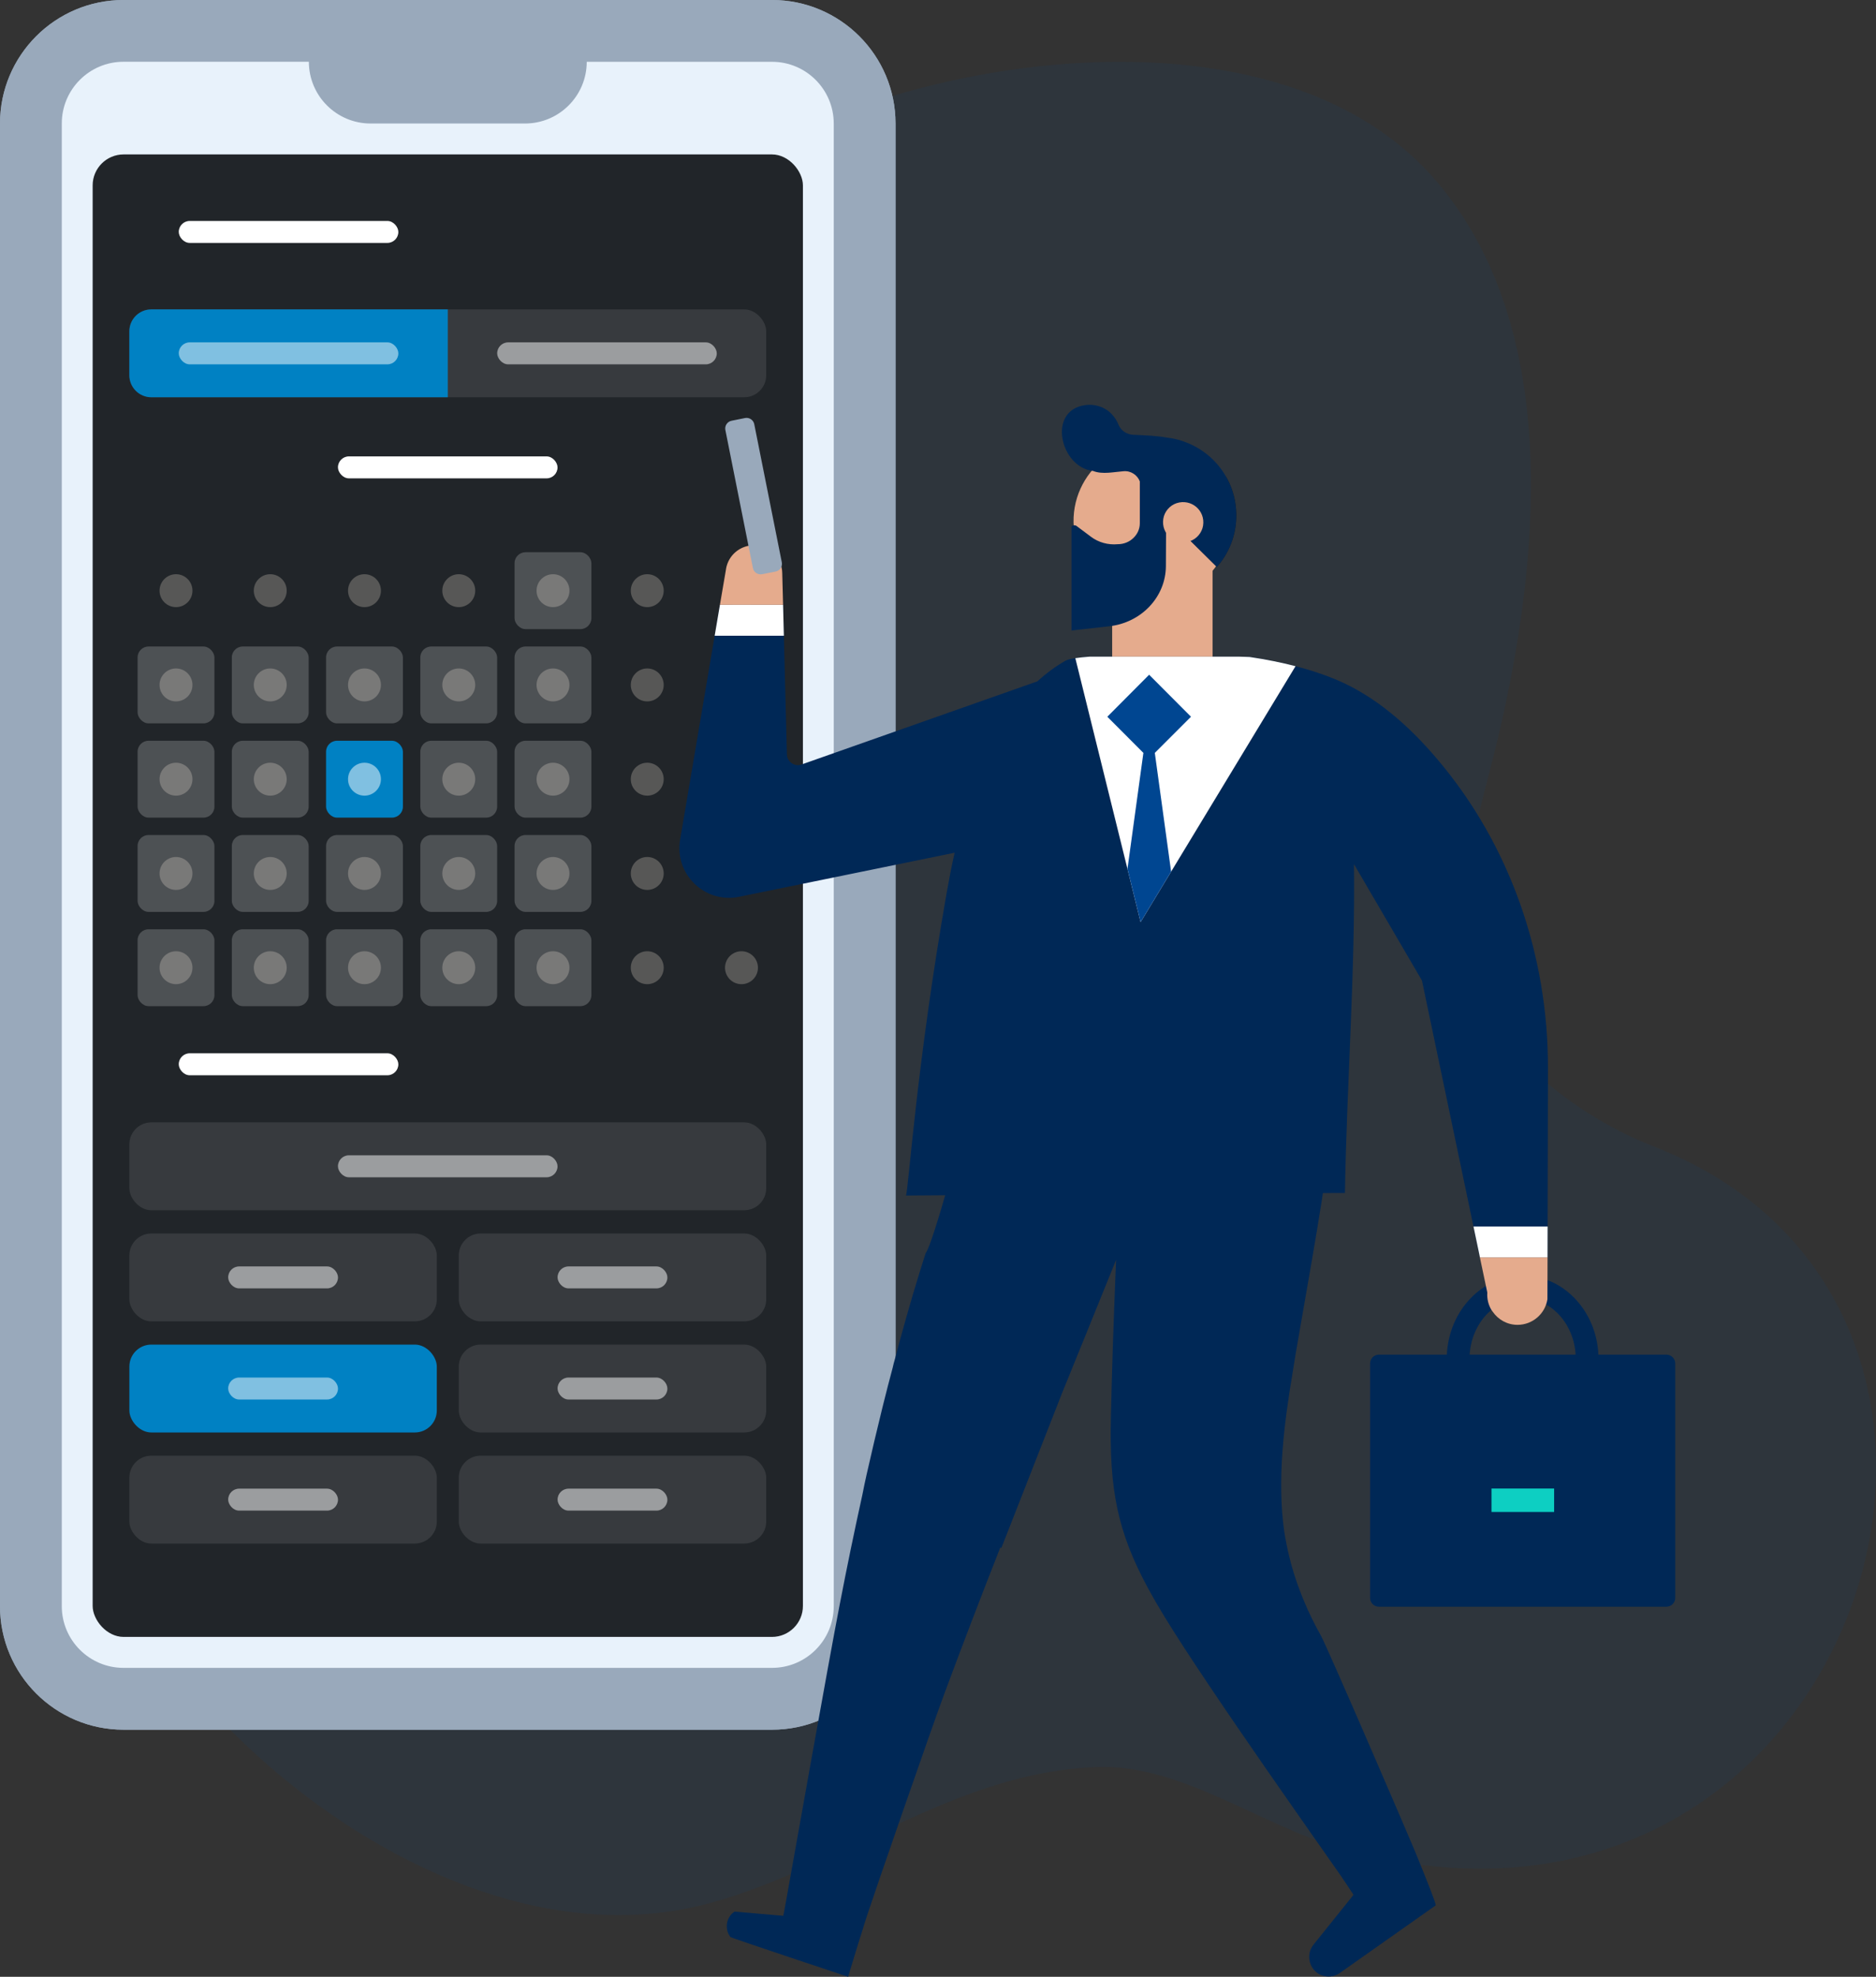
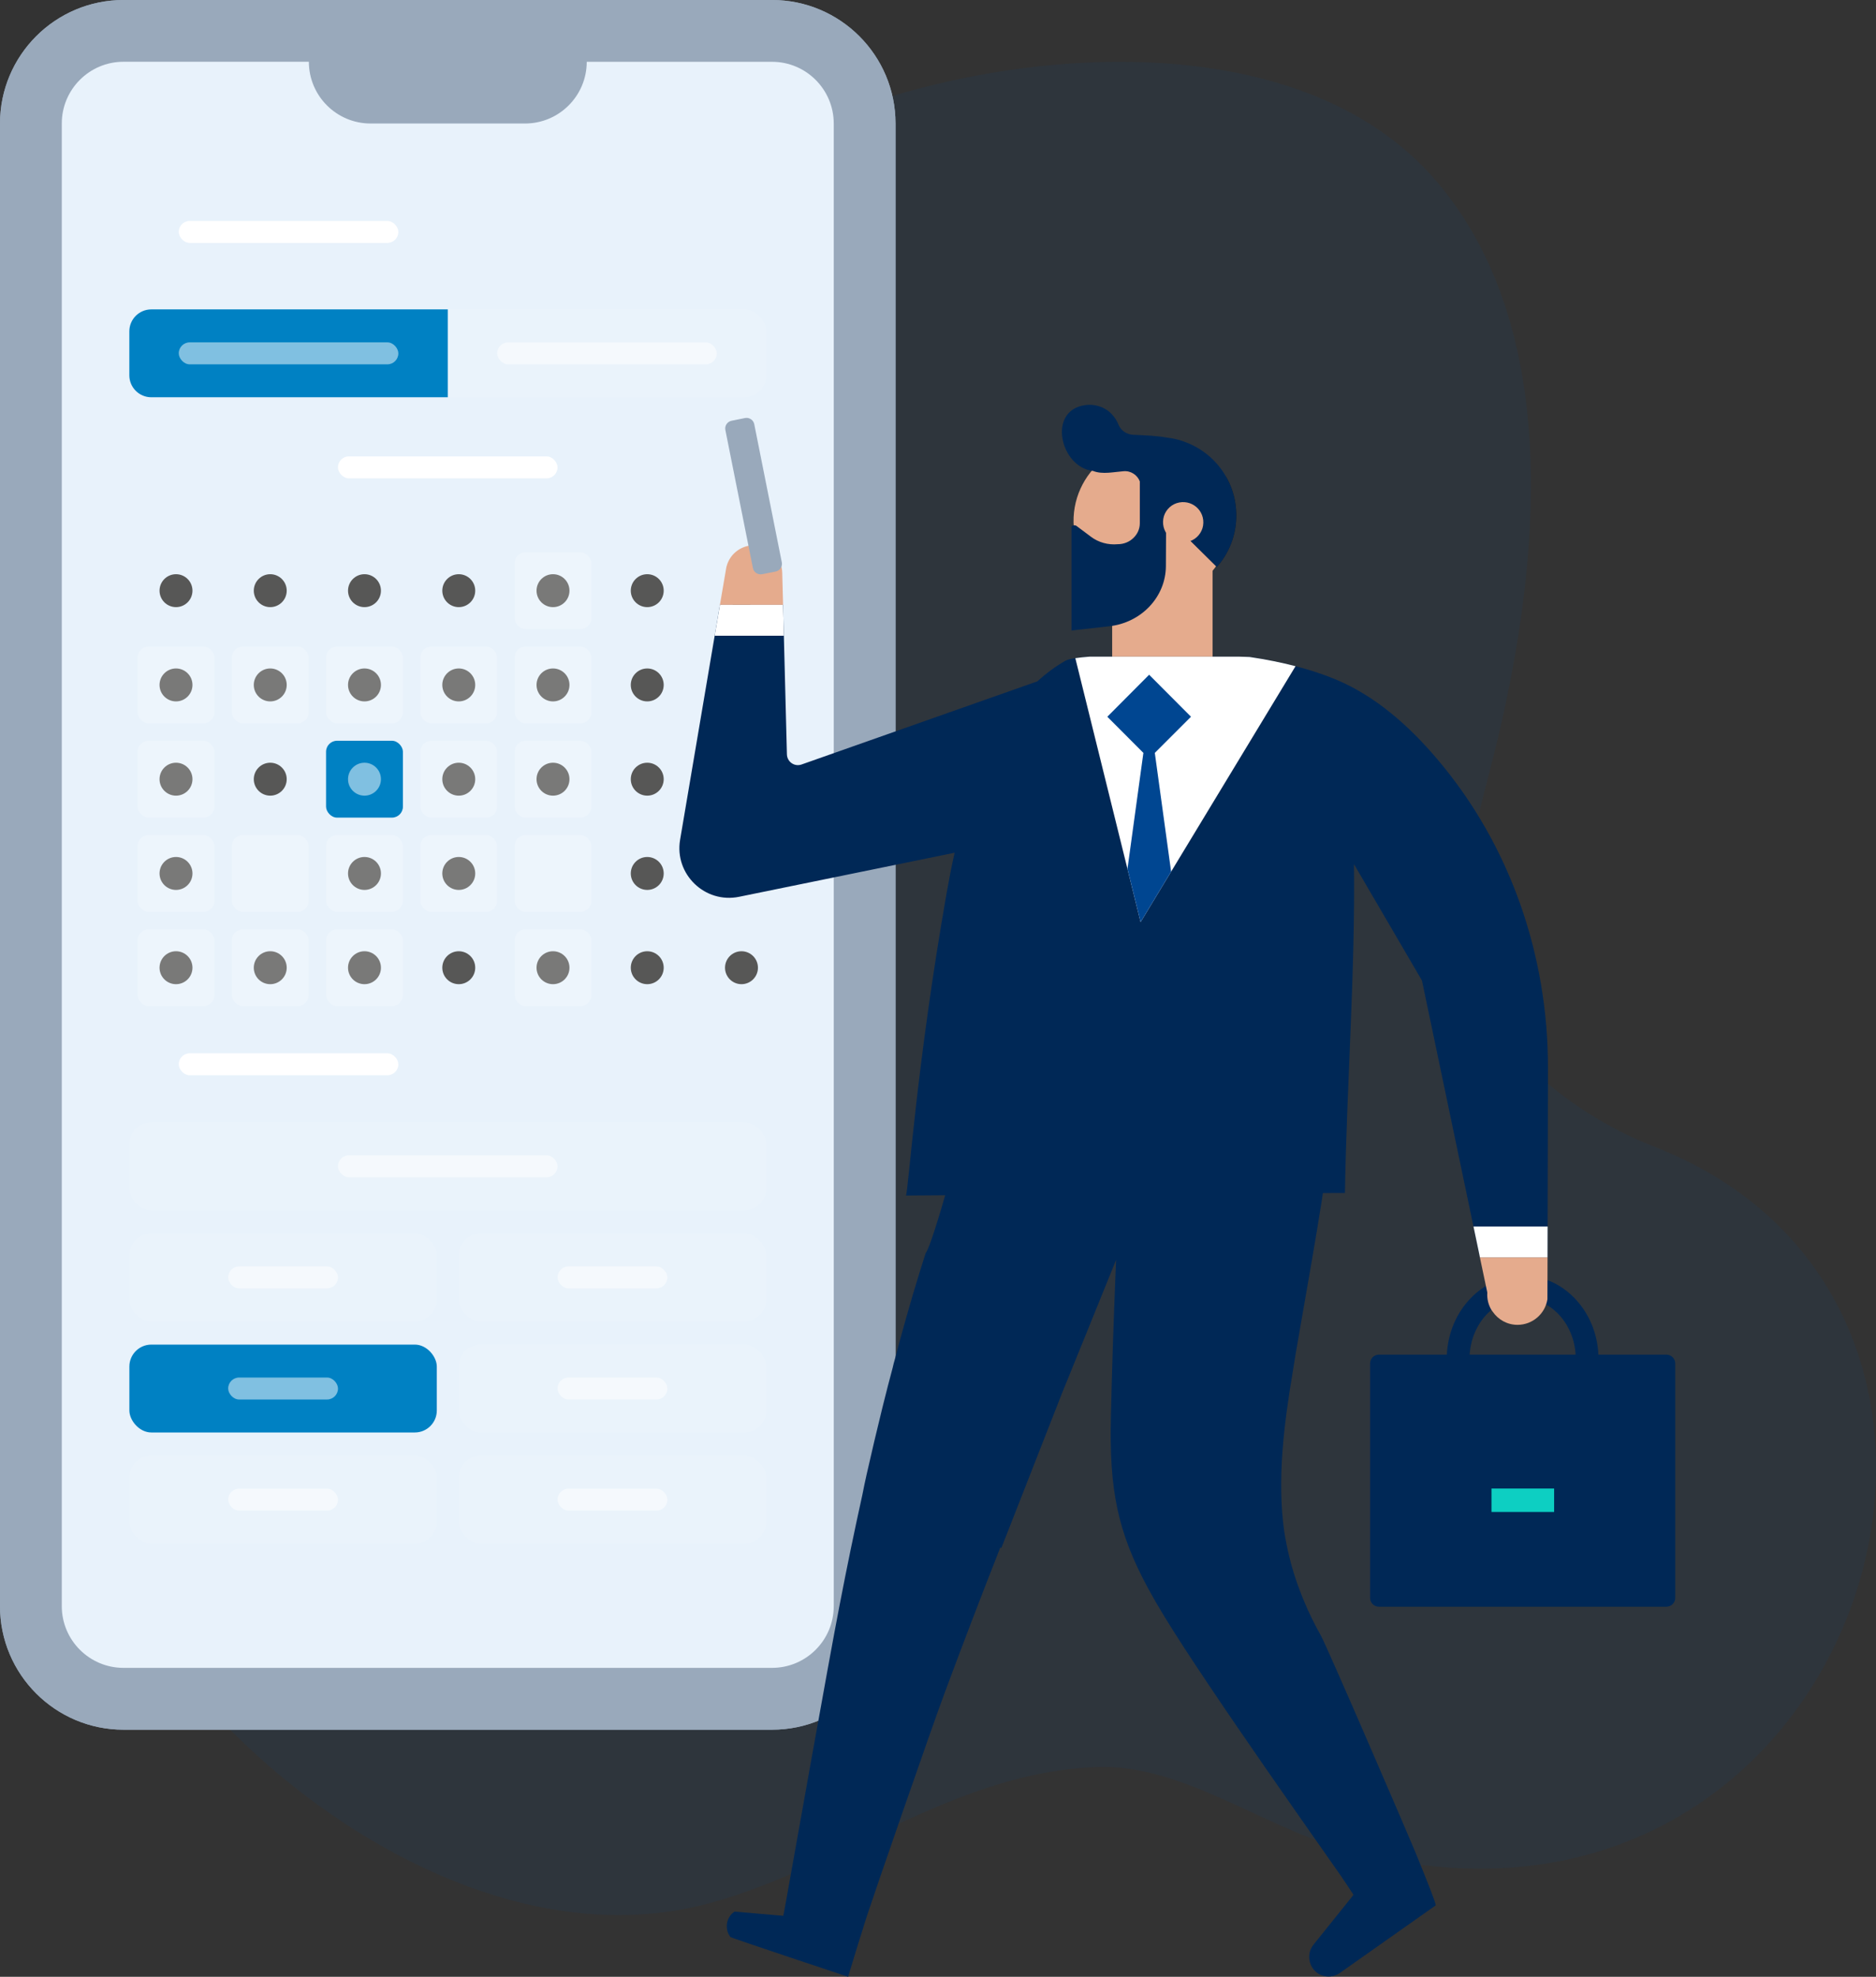
<svg xmlns="http://www.w3.org/2000/svg" id="Warstwa_2" data-name="Warstwa 2" viewBox="0 0 484.33 510.24">
  <rect x="0" y="0" width="484.33" height="510.24" fill="#333333" stroke="none" />
  <defs>
    <style>      .cls-1 {        opacity: .2;      }      .cls-1, .cls-2, .cls-3, .cls-4, .cls-5 {        fill: #fff;      }      .cls-6 {        fill: #99a9bb;      }      .cls-6, .cls-7, .cls-8, .cls-9, .cls-10, .cls-4, .cls-11, .cls-12, .cls-13, .cls-14 {        fill-rule: evenodd;      }      .cls-7 {        fill: #002856;      }      .cls-8 {        fill: #e8f2fb;      }      .cls-15 {        fill: #0081c3;      }      .cls-9, .cls-14 {        fill: #004691;      }      .cls-10 {        fill: #e69263;      }      .cls-3 {        opacity: .5;      }      .cls-16 {        fill: #575756;      }      .cls-11 {        fill: #1a1a1a;      }      .cls-12 {        fill: #e5ab8d;      }      .cls-13 {        fill: #0dcfc2;      }      .cls-5, .cls-14 {        opacity: .1;      }      .cls-17 {        fill: #212529;      }    </style>
  </defs>
  <g id="Warstwa_13" data-name="Warstwa 13">
    <g>
      <path id="tło" class="cls-14" d="M33.93,411.41c-15.87-35.92-27.05-69.78-7.83-105.95,18.96-35.69,52.08-46.31,78.25-56.6,18.1-7.11,29.69-16.37,37.26-33.95,12.76-29.63,4.35-62.4,5.91-93.41,1.28-25.43,12.07-51.17,30.95-68.75,9.83-9.16,21.71-16.44,34.14-21.63,46.01-19.22,122.94-26.21,158.56,16.03,32.1,38.07,26.3,97.89,15.62,143.08-5,21.16-13.68,44.59-4.77,66.5,7.51,18.47,27.87,32.54,45.01,39.22,109.06,42.49,51.69,219.55-81.54,180.91-20.07-5.82-40.63-21.39-61.82-20.77-36.95,1.09-65.6,25.47-100.01,35.02-63.85,17.71-133.14-42.13-149.72-79.68Z" />
      <g id="Fill-2">
        <path id="path-1" class="cls-6" d="M231.2,31.89c0-17.6-14.29-31.89-31.89-31.89H31.89C14.29,0,0,14.29,0,31.89v382.68c0,17.6,14.29,31.89,31.89,31.89h167.42c17.6,0,31.89-14.29,31.89-31.89V31.89Z" />
        <path id="path-1-2" data-name="path-1" class="cls-6" d="M231.2,31.89c0-17.6-14.29-31.89-31.89-31.89H31.89C14.29,0,0,14.29,0,31.89v382.68c0,17.6,14.29,31.89,31.89,31.89h167.42c17.6,0,31.89-14.29,31.89-31.89V31.89Z" />
      </g>
      <path id="Fill-3" class="cls-8" d="M151.48,15.94c0,8.8-7.14,15.94-15.94,15.94h-39.86c-8.8,0-15.94-7.14-15.94-15.94H31.89c-8.8,0-15.94,7.14-15.94,15.94v382.68c0,8.8,7.14,15.94,15.94,15.94h167.42c8.8,0,15.94-7.14,15.94-15.94V31.89c0-8.8-7.14-15.94-15.94-15.94h-47.83Z" />
      <path id="Fill-32" class="cls-7" d="M187.64,497.33c0,.61.16,1.26.42,1.83.16.28.31.53.5.81.22.25,30.39,10.26,30.39,10.26.22-.73.44-1.48.68-2.2.76-2.59,1.57-5.14,2.36-7.72.44-1.32.84-2.62,1.23-3.94.28-.82.53-1.66.81-2.48,1.29-4.02,16.41-47.75,19.95-57.2,4.62-12.42,9.38-24.84,14.27-37.27l.28.12,15.64-39.91c1.94-4.77,3.87-9.53,5.82-14.32,2.74-6.74,5.44-13.45,8.16-20.14-.09,2-.12,3.2-.15,3.45-.5,12.41-.93,24.86-1.2,37.31-.4,18.42,1.6,29.3,9.66,44.15,1.23,2.25,2.57,4.58,4.07,7.03,11.6,19.07,43.21,63.46,45.95,67.51.31.5.62.95.96,1.44.64.98,1.32,2,1.99,3.01l-.55.71-9.8,12.2c-.54.67-.86,1.44-1.01,2.24-.12.78-.09,1.54.12,2.28.34,1.16,1.04,2.2,2.15,2.92,1.27.76,2.81.95,4.2.51.39-.16.79-.3,1.17-.54l24.91-17.56.03-.12c-.06-.76-1.98-5.62-4.77-12.47-.28-.65-.56-1.34-.84-2.03-1.26-3.07-22.38-52.14-24.07-55.12-1.6-2.86-2.99-5.65-4.15-8.45-1.73-4.07-3.05-8.03-3.98-11.89-.54-2.19-.95-4.35-1.29-6.46-1.91-13.56-.03-27.92,2.22-41.32.25-1.51.48-3.01.73-4.55,1.15-6.93,7.4-41.36,8.01-48.86,0,0-86.1-13.03-93.3-10.87-.09.54-8.35,31.53-10.23,33.75-.16.56-.37,1.1-.53,1.66v.03l-.06.16c-.33,1.1-.67,2.17-1.01,3.23-1.2,3.87-2.36,7.78-3.45,11.68-1.01,3.57-1.99,7.13-2.92,10.7-.19.67-.4,1.38-.54,2.1-.84,3.11-1.63,6.2-2.41,9.33-.09.37-.19.74-.28,1.12-1.41,5.75-2.77,11.46-4.06,17.2-.37,1.69-.75,3.42-1.07,5.11-2.1,9.53-4.07,19.05-5.91,28.65-2.69,13.74-12.6,69.59-13.56,74.92-.2,1.23-.45,2.42-.67,3.65-.09.5-.19,1.02-.28,1.52l-12.6-1.09c-.23.16-.42.31-.67.53-.44.47-.78.98-1.03,1.57-.2.57-.33,1.2-.29,1.82Z" />
      <path id="Fill-33" class="cls-10" d="M185.61,157.61l.25-1.47-.25,1.47Z" />
      <g>
-         <rect class="cls-17" x="23.92" y="39.86" width="183.37" height="382.65" rx="8" ry="8" />
        <g>
          <g>
            <circle class="cls-16" cx="45.44" cy="152.46" r="4.25" />
            <circle class="cls-16" cx="69.77" cy="152.46" r="4.25" />
            <circle class="cls-16" cx="94.1" cy="152.46" r="4.25" />
            <circle class="cls-16" cx="118.44" cy="152.46" r="4.25" />
            <circle class="cls-16" cx="142.77" cy="152.46" r="4.25" />
            <circle class="cls-16" cx="167.1" cy="152.46" r="4.25" />
            <circle class="cls-16" cx="191.43" cy="152.46" r="4.25" />
            <circle class="cls-16" cx="45.44" cy="176.79" r="4.25" />
            <circle class="cls-16" cx="69.77" cy="176.79" r="4.25" />
            <circle class="cls-16" cx="94.1" cy="176.79" r="4.25" />
            <circle class="cls-16" cx="118.44" cy="176.79" r="4.25" />
            <circle class="cls-16" cx="142.77" cy="176.79" r="4.25" />
            <circle class="cls-16" cx="167.1" cy="176.79" r="4.25" />
            <circle class="cls-16" cx="191.43" cy="176.79" r="4.25" />
            <circle class="cls-16" cx="45.44" cy="201.12" r="4.25" />
            <circle class="cls-16" cx="69.77" cy="201.12" r="4.25" />
            <circle class="cls-16" cx="94.1" cy="201.12" r="4.25" />
            <circle class="cls-16" cx="118.44" cy="201.12" r="4.25" />
            <circle class="cls-16" cx="142.77" cy="201.12" r="4.25" />
            <circle class="cls-16" cx="167.1" cy="201.12" r="4.25" />
            <circle class="cls-16" cx="191.43" cy="201.12" r="4.25" />
            <circle class="cls-16" cx="45.44" cy="225.45" r="4.25" />
-             <circle class="cls-16" cx="69.77" cy="225.45" r="4.25" />
            <circle class="cls-16" cx="94.1" cy="225.45" r="4.25" />
            <circle class="cls-16" cx="118.44" cy="225.45" r="4.25" />
-             <circle class="cls-16" cx="142.77" cy="225.45" r="4.25" />
            <circle class="cls-16" cx="167.1" cy="225.45" r="4.25" />
            <circle class="cls-16" cx="191.43" cy="225.45" r="4.25" />
            <circle class="cls-16" cx="45.44" cy="249.78" r="4.25" />
            <circle class="cls-16" cx="69.77" cy="249.78" r="4.25" />
            <circle class="cls-16" cx="94.1" cy="249.78" r="4.25" />
            <circle class="cls-16" cx="118.44" cy="249.78" r="4.25" />
            <circle class="cls-16" cx="142.77" cy="249.78" r="4.25" />
            <circle class="cls-16" cx="167.1" cy="249.78" r="4.25" />
            <circle class="cls-16" cx="191.43" cy="249.78" r="4.25" />
          </g>
          <rect class="cls-1" x="132.84" y="142.54" width="19.84" height="19.84" rx="2.83" ry="2.83" />
          <rect class="cls-1" x="35.52" y="166.87" width="19.84" height="19.84" rx="2.83" ry="2.83" />
          <rect class="cls-1" x="59.85" y="166.87" width="19.84" height="19.84" rx="2.83" ry="2.83" />
          <rect class="cls-1" x="84.18" y="166.87" width="19.84" height="19.84" rx="2.83" ry="2.83" />
          <rect class="cls-1" x="108.51" y="166.87" width="19.84" height="19.84" rx="2.83" ry="2.83" />
          <rect class="cls-1" x="132.84" y="166.87" width="19.84" height="19.84" rx="2.83" ry="2.83" />
          <rect class="cls-1" x="35.52" y="191.2" width="19.84" height="19.84" rx="2.83" ry="2.83" />
-           <rect class="cls-1" x="59.85" y="191.2" width="19.84" height="19.84" rx="2.83" ry="2.83" />
          <rect class="cls-15" x="84.18" y="191.2" width="19.84" height="19.84" rx="2.83" ry="2.83" />
          <rect class="cls-1" x="108.51" y="191.2" width="19.84" height="19.84" rx="2.83" ry="2.83" />
          <rect class="cls-1" x="132.84" y="191.2" width="19.84" height="19.84" rx="2.83" ry="2.83" />
          <rect class="cls-1" x="35.52" y="215.53" width="19.84" height="19.84" rx="2.83" ry="2.83" />
          <rect class="cls-1" x="59.85" y="215.53" width="19.84" height="19.84" rx="2.83" ry="2.83" />
          <rect class="cls-1" x="84.18" y="215.53" width="19.84" height="19.84" rx="2.83" ry="2.83" />
          <rect class="cls-1" x="108.51" y="215.53" width="19.84" height="19.84" rx="2.83" ry="2.83" />
          <rect class="cls-1" x="132.84" y="215.53" width="19.84" height="19.84" rx="2.83" ry="2.83" />
          <rect class="cls-1" x="35.52" y="239.86" width="19.84" height="19.84" rx="2.83" ry="2.83" />
          <rect class="cls-1" x="59.85" y="239.86" width="19.84" height="19.84" rx="2.83" ry="2.83" />
          <rect class="cls-1" x="84.18" y="239.86" width="19.84" height="19.84" rx="2.83" ry="2.83" />
-           <rect class="cls-1" x="108.51" y="239.86" width="19.84" height="19.84" rx="2.83" ry="2.83" />
          <rect class="cls-1" x="132.84" y="239.86" width="19.84" height="19.84" rx="2.83" ry="2.83" />
          <circle class="cls-3" cx="94.1" cy="201.12" r="4.25" />
        </g>
        <rect class="cls-2" x="46.15" y="57.03" width="56.69" height="5.67" rx="2.83" ry="2.83" />
        <rect class="cls-2" x="46.15" y="271.87" width="56.69" height="5.67" rx="2.83" ry="2.83" />
        <rect class="cls-2" x="87.25" y="117.8" width="56.69" height="5.67" rx="2.83" ry="2.83" />
        <g>
          <rect class="cls-5" x="33.4" y="79.86" width="164.41" height="22.68" rx="5.67" ry="5.67" />
          <path class="cls-15" d="M39.06,79.86h76.54v22.68H39.06c-3.13,0-5.67-2.54-5.67-5.67v-11.34c0-3.13,2.54-5.67,5.67-5.67Z" />
          <rect class="cls-3" x="46.15" y="88.37" width="56.69" height="5.67" rx="2.83" ry="2.83" />
          <rect class="cls-3" x="128.36" y="88.37" width="56.69" height="5.67" rx="2.83" ry="2.83" />
        </g>
        <g>
          <rect class="cls-5" x="33.4" y="289.7" width="164.41" height="22.68" rx="5.67" ry="5.67" />
          <rect class="cls-3" x="87.25" y="298.2" width="56.69" height="5.67" rx="2.83" ry="2.83" />
          <g>
            <rect class="cls-5" x="33.4" y="318.38" width="79.37" height="22.68" rx="5.67" ry="5.67" />
            <rect class="cls-5" x="118.44" y="318.38" width="79.37" height="22.68" rx="5.67" ry="5.67" />
            <rect class="cls-3" x="58.91" y="326.88" width="28.35" height="5.67" rx="2.83" ry="2.83" />
            <rect class="cls-3" x="143.95" y="326.88" width="28.35" height="5.67" rx="2.83" ry="2.83" />
          </g>
          <g>
            <rect class="cls-15" x="33.4" y="347.06" width="79.37" height="22.68" rx="5.67" ry="5.67" />
            <rect class="cls-5" x="118.44" y="347.06" width="79.37" height="22.68" rx="5.67" ry="5.67" />
            <rect class="cls-3" x="58.91" y="355.56" width="28.35" height="5.67" rx="2.83" ry="2.83" />
            <rect class="cls-3" x="143.95" y="355.56" width="28.35" height="5.67" rx="2.83" ry="2.83" />
          </g>
          <g>
            <rect class="cls-5" x="33.4" y="375.73" width="79.37" height="22.68" rx="5.67" ry="5.67" />
            <rect class="cls-5" x="118.44" y="375.73" width="79.37" height="22.68" rx="5.67" ry="5.67" />
            <rect class="cls-3" x="58.91" y="384.24" width="28.35" height="5.67" rx="2.83" ry="2.83" />
            <rect class="cls-3" x="143.95" y="384.24" width="28.35" height="5.67" rx="2.83" ry="2.83" />
          </g>
        </g>
      </g>
      <path id="Fill-34" class="cls-12" d="M187.44,146.83c.61-3.56,3.67-6.09,7.22-6.09.27,0,.53.02.81.05,3.64.4,6.41,3.43,6.48,7.06l.22,8.28h-16.31l1.59-9.3Z" />
      <path id="Fill-35" class="cls-6" d="M200.24,147.53l-3.47.68c-1.1.22-2.18-.5-2.39-1.58l-7.11-35.64c-.22-1.1.5-2.17,1.6-2.39l3.47-.7c1.1-.22,2.18.5,2.39,1.6l7.11,35.64c.22,1.1-.5,2.17-1.6,2.39Z" />
      <polygon id="Fill-36" class="cls-12" points="287.13 175.04 313.05 175.04 313.05 145.67 287.13 145.67 287.13 175.04" />
      <path class="cls-7" d="M322.64,169.58s-1.01-.04-2.73-.09h-38.57c-1.44.1-2.69.24-3.72.39l13.52,54.63h0s3.33,13.49,3.33,13.49l7.81-12.9,32.19-53.15c-3.71-.96-7.68-1.76-11.83-2.37Z" />
      <path class="cls-7" d="M399.64,275.62l-.09,40.96-.02,7.96h-17.45l-1.67-7.96-13.3-63.49-17.55-30.04c.33,27.83-1.84,56.25-2.34,84.88-33.82,0-113.33.65-113.33.65.62-1.06,2.67-33.42,10.48-77.95.6-3.41,1.28-6.95,2.09-10.53l-55.63,11.37c-8.83,1.82-16.75-5.81-15.25-14.7l8.93-52.68,1.35-7.96h16.31l.2,7.96.79,30.64c.07,1.93,1.96,3.23,3.77,2.6l60.91-21.47c2.2-2.03,4.6-3.82,7.22-5.31.47-.26,1.35-.49,2.56-.67l13.46,54.39.06.24h0s3.33,13.49,3.33,13.49l7.81-12.9.07-.11,32.12-53.04c3.8.98,7.31,2.14,10.41,3.44,10.07,4.22,18.66,11.68,26.17,20.54,18.83,22.17,28.63,50.61,28.59,79.69Z" />
      <path id="Fill-37" class="cls-12" d="M277.23,136.14c.92,11.13,10.69,19.42,21.87,18.5,4.42-.36,8.42-2.13,11.56-4.83.82-.71,1.59-1.5,2.29-2.36,3.3-3.9,5.12-9.12,4.67-14.64-.67-8.08-6-14.66-13.12-17.29-1.17-.45-2.38-.77-3.62-.98l-.05-.02c-1.65-.27-3.33-.35-5.06-.21-.42.03-.86.09-1.29.15-3.54.51-6.77,1.94-9.45,3.99-5.24,4.05-8.39,10.59-7.8,17.68Z" />
      <path id="Fill-38" class="cls-11" d="M300.07,122.98v9.39l14.1,13.96.27-.32c3.32-3.9,5.14-9.12,4.67-14.63-.23-3.07-1.15-5.91-2.61-8.41h-16.44Z" />
      <path id="Fill-39" class="cls-7" d="M294.28,124.29c-.63-1.68-2.32-2.83-4.21-2.66-2.48.18-5.41.88-7.82-.05-.2-.09-.24-.06-.2-.04-8.29-1.04-11.69-15.49-2.02-16.96,2.54-.39,5.18.42,6.95,2.27.83.88,1.42,1.82,1.79,2.78.61,1.53,2.14,2.51,3.77,2.59,3,.14,6.04.23,8.94.77.3.05.58.06.85.11h.05c1.23.23,2.45.54,3.61,1,4.42,1.63,8.18,4.78,10.51,8.89,1.45,2.5,2.38,5.34,2.61,8.41.47,5.51-1.35,10.72-4.67,14.63l-.27.32-13.11-12.97-.06,12.78c-.06,7.93-6.33,14.57-14.63,15.49l-9.74,1.09v-26.88c.32-.27.77-.39,1.21-.17l3.82,2.86c1.95,1.47,4.42,2.15,6.92,1.92,1.56,0,3-.6,4.01-1.59,1.04-.97,1.68-2.33,1.68-3.81v-1.83c0-.09,0-.17,0-.26v-8.68Z" />
      <path id="Fill-40" class="cls-12" d="M300.33,133.92c-.61,3.92,3.06,7.03,6.83,5.78,1.79-.58,3.15-2.19,3.44-4.04.61-3.92-3.06-7.02-6.85-5.78-1.77.59-3.14,2.19-3.42,4.04Z" />
      <path id="Fill-42" class="cls-7" d="M373.54,349.65c.52-11.35,9.09-20.42,19.56-20.42s19.04,9.06,19.56,20.42h17.57c1.24,0,2.27,1.03,2.27,2.27v60.52c0,1.24-1.03,2.27-2.27,2.27h-74.24c-1.26,0-2.27-1.03-2.27-2.27v-60.52c0-1.24,1.01-2.27,2.27-2.27h17.55ZM406.78,349.65c-.49-8.12-6.44-14.55-13.67-14.55s-13.18,6.43-13.68,14.55h27.35Z" />
      <polygon id="Fill-43" class="cls-13" points="385.06 390.26 401.23 390.26 401.23 384.21 385.06 384.21 385.06 390.26" />
      <path id="Fill-44" class="cls-12" d="M399.5,335.41l.03-10.87h-17.45l-.29-1.35.15.77,2.04,9.66c-.12,1.65.29,3.21,1.08,4.52.11.17.23.3.33.45,1.41,2.03,3.73,3.37,6.39,3.37,3.83,0,7.1-2.78,7.71-6.56Z" />
      <path class="cls-4" d="M334.47,171.95l-32.19,53.15-7.81,12.9-3.33-13.48h0s-13.52-54.64-13.52-54.64c1.03-.15,2.28-.29,3.72-.39h38.57c1.72.05,2.73.09,2.73.09,4.15.61,8.12,1.41,11.83,2.37Z" />
      <polygon class="cls-9" points="298.14 194.33 302.35 224.99 302.28 225.1 294.47 238 291.14 224.52 291.14 224.51 291.08 224.27 295.19 194.33 285.88 185 296.67 174.16 307.48 185 298.14 194.33" />
      <polygon class="cls-4" points="399.55 316.58 399.53 324.54 382.08 324.54 380.41 316.58 399.55 316.58" />
      <polygon class="cls-4" points="202.37 164.09 184.51 164.09 185.86 156.13 202.17 156.13 202.37 164.09" />
    </g>
  </g>
</svg>